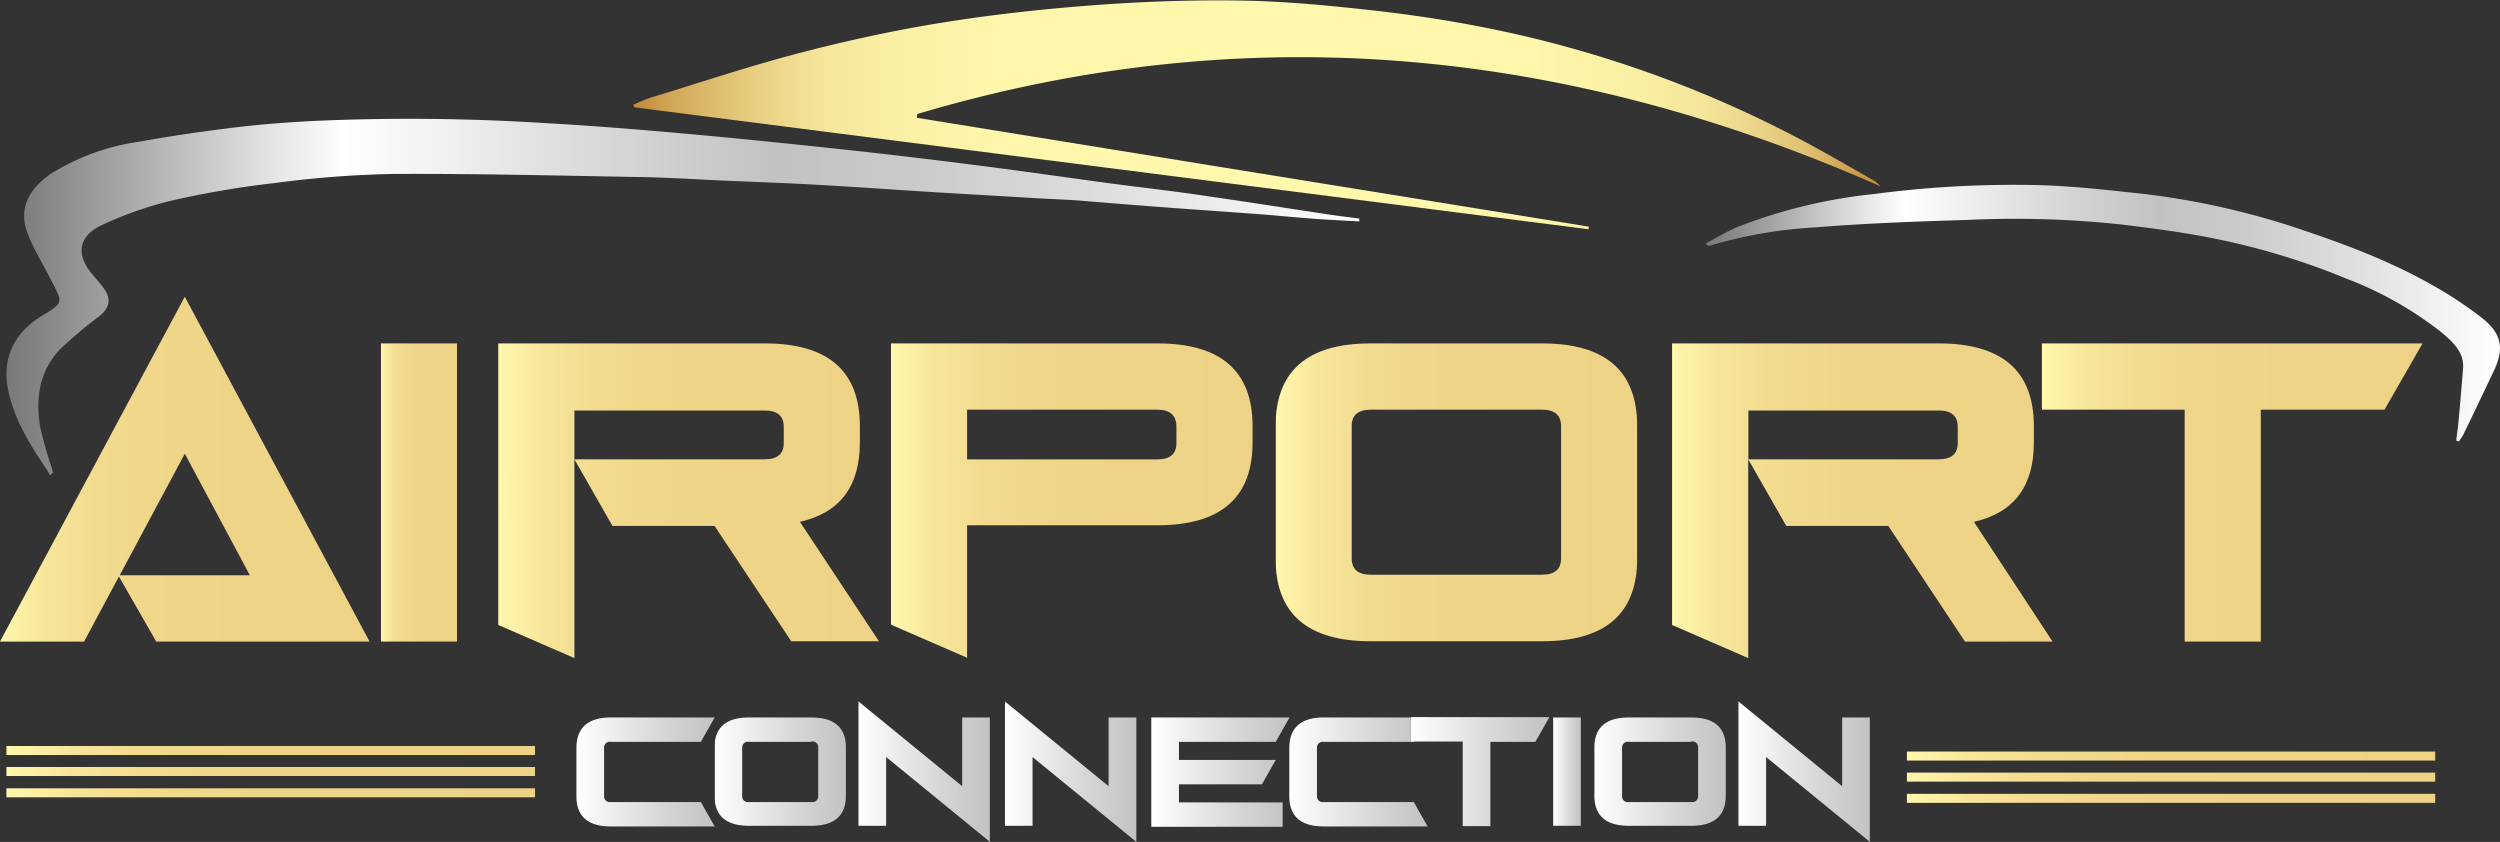
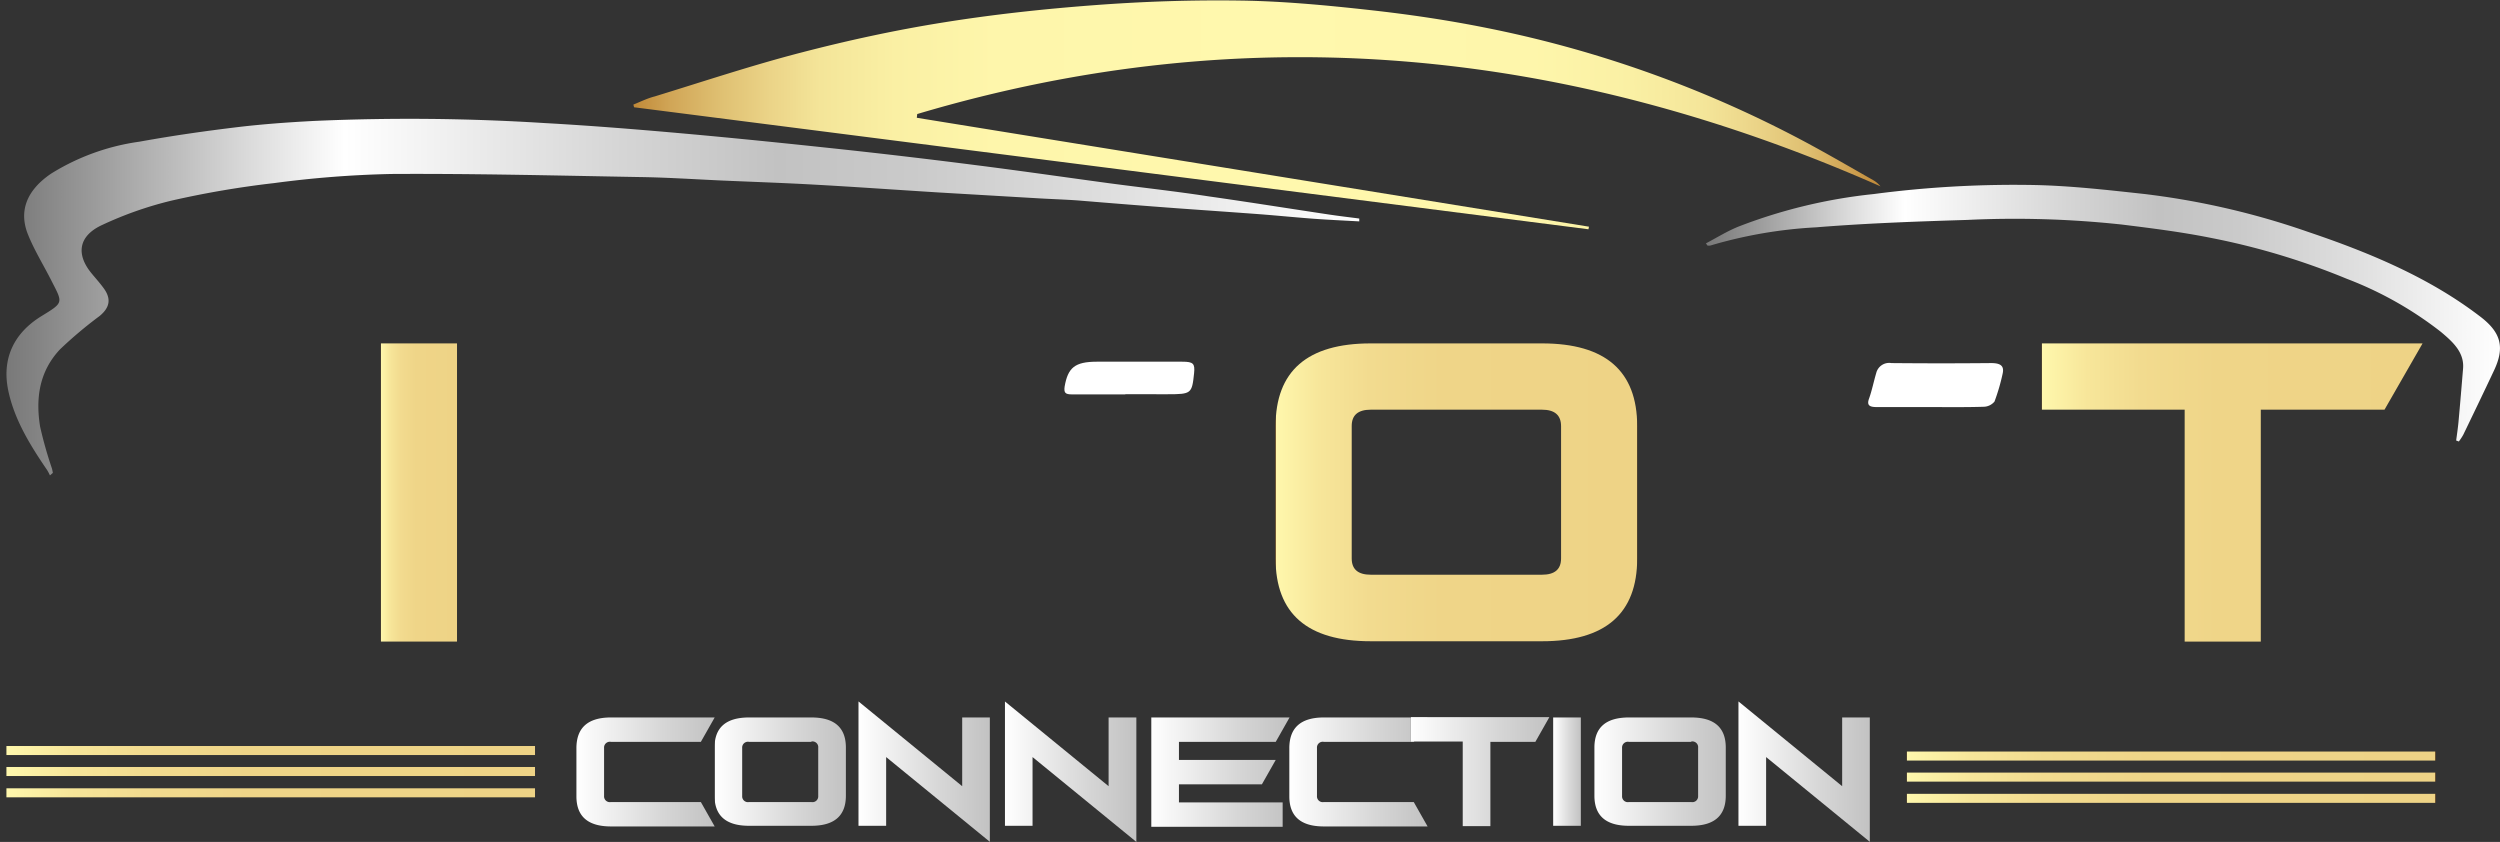
<svg xmlns="http://www.w3.org/2000/svg" xmlns:xlink="http://www.w3.org/1999/xlink" id="Layer_1" data-name="Layer 1" viewBox="0 0 307.37 103.51">
  <rect x="0" y="0" width="307.37" height="103.51" fill="#333333" stroke="none" />
  <defs>
    <style>.cls-1{fill:url(#linear-gradient);}.cls-2{fill:url(#linear-gradient-2);}.cls-3{fill:url(#linear-gradient-3);}.cls-4{fill:#fff;}.cls-5{fill:url(#linear-gradient-4);}.cls-6{fill:url(#linear-gradient-5);}.cls-7{fill:url(#linear-gradient-6);}.cls-8{fill:url(#linear-gradient-7);}.cls-9{fill:url(#linear-gradient-8);}.cls-10{fill:url(#linear-gradient-9);}.cls-11{fill:url(#linear-gradient-10);}.cls-12{fill:url(#linear-gradient-11);}.cls-13{fill:url(#linear-gradient-12);}.cls-14{fill:url(#linear-gradient-13);}.cls-15{fill:url(#linear-gradient-14);}.cls-16{fill:url(#linear-gradient-15);}.cls-17{fill:url(#linear-gradient-16);}.cls-18{fill:url(#linear-gradient-17);}.cls-19{fill:url(#linear-gradient-18);}.cls-20{fill:url(#linear-gradient-19);}.cls-21{fill:url(#linear-gradient-20);}.cls-22{fill:url(#linear-gradient-21);}.cls-23{fill:url(#linear-gradient-22);}.cls-24{fill:url(#linear-gradient-23);}.cls-25{fill:url(#linear-gradient-24);}.cls-26{fill:url(#linear-gradient-25);}.cls-27{fill:url(#linear-gradient-26);}</style>
    <linearGradient id="linear-gradient" x1="249.51" y1="161.43" x2="402.85" y2="161.43" gradientUnits="userSpaceOnUse">
      <stop offset="0" stop-color="#bf8736" />
      <stop offset="0" stop-color="#c08938" />
      <stop offset="0.03" stop-color="#d1a657" />
      <stop offset="0.07" stop-color="#dfc072" />
      <stop offset="0.11" stop-color="#ebd488" />
      <stop offset="0.15" stop-color="#f4e599" />
      <stop offset="0.21" stop-color="#faf0a4" />
      <stop offset="0.29" stop-color="#fef6ab" />
      <stop offset="0.51" stop-color="#fff8ad" />
      <stop offset="0.72" stop-color="#fef6ab" />
      <stop offset="0.8" stop-color="#faf0a4" />
      <stop offset="0.86" stop-color="#f4e599" />
      <stop offset="0.9" stop-color="#ebd488" />
      <stop offset="0.94" stop-color="#dfc072" />
      <stop offset="0.97" stop-color="#d1a657" />
      <stop offset="1" stop-color="#c08938" />
      <stop offset="1" stop-color="#bf8736" />
      <stop offset="1" stop-color="#b87b2a" />
      <stop offset="1" stop-color="#eed386" />
      <stop offset="1" stop-color="#a1550b" />
    </linearGradient>
    <linearGradient id="linear-gradient-2" x1="172.43" y1="183.87" x2="338.76" y2="183.87" gradientUnits="userSpaceOnUse">
      <stop offset="0" stop-color="#797979" />
      <stop offset="0.02" stop-color="#828282" />
      <stop offset="0.18" stop-color="#dbdbdb" />
      <stop offset="0.25" stop-color="#fff" />
      <stop offset="0.45" stop-color="#d6d6d6" />
      <stop offset="0.57" stop-color="#c2c2c2" />
      <stop offset="0.67" stop-color="#cacaca" />
      <stop offset="0.82" stop-color="#dfdfdf" />
      <stop offset="1" stop-color="#fff" />
    </linearGradient>
    <linearGradient id="linear-gradient-3" x1="381.42" y1="185.8" x2="479.01" y2="185.8" xlink:href="#linear-gradient-2" />
    <linearGradient id="linear-gradient-4" x1="171.64" y1="205.02" x2="217.09" y2="205.02" gradientUnits="userSpaceOnUse">
      <stop offset="0" stop-color="#bf8736" />
      <stop offset="0" stop-color="#c08938" />
      <stop offset="0" stop-color="#d1a657" />
      <stop offset="0" stop-color="#dfc072" />
      <stop offset="0" stop-color="#ebd488" />
      <stop offset="0" stop-color="#f4e599" />
      <stop offset="0" stop-color="#faf0a4" />
      <stop offset="0" stop-color="#fef6ab" />
      <stop offset="0" stop-color="#fff8ad" />
      <stop offset="0.01" stop-color="#fef6ab" />
      <stop offset="0.12" stop-color="#f7e69a" />
      <stop offset="0.26" stop-color="#f2db8f" />
      <stop offset="0.46" stop-color="#efd588" />
      <stop offset="1" stop-color="#eed386" />
      <stop offset="1" stop-color="#a1550b" />
      <stop offset="1" stop-color="#bf8736" />
      <stop offset="1" stop-color="#bd8433" />
      <stop offset="1" stop-color="#b97d2c" />
      <stop offset="1" stop-color="#b87b2a" />
    </linearGradient>
    <linearGradient id="linear-gradient-5" x1="218.47" y1="207.89" x2="227.83" y2="207.89" xlink:href="#linear-gradient-4" />
    <linearGradient id="linear-gradient-6" x1="232.9" y1="208.91" x2="279.71" y2="208.91" xlink:href="#linear-gradient-4" />
    <linearGradient id="linear-gradient-7" x1="281.18" y1="208.91" x2="325.64" y2="208.91" xlink:href="#linear-gradient-4" />
    <linearGradient id="linear-gradient-8" x1="328.47" y1="207.89" x2="372.93" y2="207.89" xlink:href="#linear-gradient-4" />
    <linearGradient id="linear-gradient-9" x1="377.22" y1="208.91" x2="424.02" y2="208.91" xlink:href="#linear-gradient-4" />
    <linearGradient id="linear-gradient-10" x1="422.68" y1="207.89" x2="469.49" y2="207.89" xlink:href="#linear-gradient-4" />
    <linearGradient id="linear-gradient-11" x1="242.51" y1="242.21" x2="259.51" y2="242.21" gradientUnits="userSpaceOnUse">
      <stop offset="0" stop-color="#797979" />
      <stop offset="0" stop-color="#828282" />
      <stop offset="0" stop-color="#dbdbdb" />
      <stop offset="0" stop-color="#fff" />
      <stop offset="0.63" stop-color="#d6d6d6" />
      <stop offset="1" stop-color="#c2c2c2" />
      <stop offset="1" stop-color="#cacaca" />
      <stop offset="1" stop-color="#dfdfdf" />
      <stop offset="1" stop-color="#fff" />
    </linearGradient>
    <linearGradient id="linear-gradient-12" x1="259.49" y1="242.21" x2="275.64" y2="242.21" xlink:href="#linear-gradient-11" />
    <linearGradient id="linear-gradient-13" x1="277.19" y1="242.21" x2="293.34" y2="242.21" xlink:href="#linear-gradient-11" />
    <linearGradient id="linear-gradient-14" x1="295.19" y1="242.21" x2="311.34" y2="242.21" xlink:href="#linear-gradient-11" />
    <linearGradient id="linear-gradient-15" x1="313.19" y1="242.21" x2="330.19" y2="242.21" xlink:href="#linear-gradient-11" />
    <linearGradient id="linear-gradient-16" x1="330.16" y1="242.21" x2="347.16" y2="242.21" xlink:href="#linear-gradient-11" />
    <linearGradient id="linear-gradient-17" x1="345.11" y1="242.21" x2="362.11" y2="242.21" xlink:href="#linear-gradient-11" />
    <linearGradient id="linear-gradient-18" x1="362.62" y1="242.21" x2="366.02" y2="242.21" xlink:href="#linear-gradient-11" />
    <linearGradient id="linear-gradient-19" x1="367.67" y1="242.21" x2="383.83" y2="242.21" xlink:href="#linear-gradient-11" />
    <linearGradient id="linear-gradient-20" x1="385.38" y1="242.21" x2="401.53" y2="242.21" xlink:href="#linear-gradient-11" />
    <linearGradient id="linear-gradient-21" x1="234.44" y1="95.55" x2="299.43" y2="95.55" xlink:href="#linear-gradient-4" />
    <linearGradient id="linear-gradient-22" x1="234.44" y1="92.96" x2="299.43" y2="92.96" xlink:href="#linear-gradient-4" />
    <linearGradient id="linear-gradient-23" x1="234.44" y1="98.16" x2="299.43" y2="98.16" xlink:href="#linear-gradient-4" />
    <linearGradient id="linear-gradient-24" x1="0.79" y1="94.86" x2="65.78" y2="94.86" xlink:href="#linear-gradient-4" />
    <linearGradient id="linear-gradient-25" x1="0.79" y1="92.27" x2="65.78" y2="92.27" xlink:href="#linear-gradient-4" />
    <linearGradient id="linear-gradient-26" x1="0.79" y1="97.47" x2="65.78" y2="97.47" xlink:href="#linear-gradient-4" />
  </defs>
  <title>airport-connection</title>
  <path id="_Path_" data-name="&lt;Path&gt;" class="cls-1" d="M249.51,160.2c0.87-.35,1.71-0.77,2.61-1,6-1.84,12-3.84,18.11-5.42,5.67-1.47,11.45-2.73,17.27-3.66,6.2-1,12.48-1.68,18.76-2.15,6-.45,12-0.65,17.95-0.56,5.27,0.08,10.55.58,15.78,1.16,4.82,0.53,9.63,1.24,14.36,2.19a142,142,0,0,1,39.18,14c2.84,1.52,5.62,3.14,8.42,4.73a3.18,3.18,0,0,1,.89.76c-38.18-16.86-77.54-21.06-118.43-8.89l-0.05.46L367,175.21l-0.06.32-117.34-15Z" transform="translate(-171.64 -147.34)" />
  <path id="_Path_2" data-name="&lt;Path&gt;" class="cls-2" d="M177.78,205.79a6.21,6.21,0,0,0-.35-0.66c-2.11-3.09-4.06-6.26-4.79-9.85s0.47-6.84,4.09-9.07c2.84-1.74,2.63-1.6,1.14-4.54-0.92-1.8-2-3.56-2.75-5.4-1.25-3-.16-5.57,2.8-7.58a27.72,27.72,0,0,1,10.86-3.93c3.91-.71,7.86-1.28,11.82-1.76,3.19-.39,6.4-0.62,9.62-0.79a264.76,264.76,0,0,1,28.37.26c5.73,0.32,11.44.78,17.15,1.29,6.48,0.58,13,1.25,19.42,1.94q8.22,0.89,16.42,1.94c5.46,0.69,10.91,1.48,16.36,2.22,4.11,0.55,8.24,1,12.34,1.63,5,0.71,9.9,1.5,14.85,2.24,1.2,0.18,2.42.32,3.63,0.48l0,0.35c-1.85-.1-3.71-0.19-5.55-0.32-2.14-.16-4.27-0.37-6.4-0.54-3.33-.25-6.66-0.48-10-0.72-4.23-.31-8.47-0.65-12.7-1-1.73-.12-3.46-0.17-5.2-0.28L287,171c-5-.31-10-0.67-15.07-0.95-3.88-.22-7.76-0.35-11.64-0.52-3.3-.15-6.6-0.37-9.9-0.42-10.21-.18-20.41-0.44-30.62-0.38a128.59,128.59,0,0,0-14.42,1.12A116.5,116.5,0,0,0,192.75,172a45,45,0,0,0-8.55,3c-2.89,1.33-3.24,3.56-1.35,5.89,0.52,0.64,1.09,1.26,1.57,1.93,0.91,1.27.72,2.34-.53,3.37a51.32,51.32,0,0,0-4.87,4.1c-2.59,2.76-3,6.08-2.45,9.5a49.59,49.59,0,0,0,1.44,5.1c0.06,0.19.09,0.39,0.13,0.59Z" transform="translate(-171.64 -147.34)" />
  <path id="_Path_3" data-name="&lt;Path&gt;" class="cls-3" d="M473.62,201.5c0.1-.77.22-1.55,0.29-2.32,0.2-2.18.38-4.35,0.56-6.53,0.16-2-1.27-3.28-2.72-4.5a44.47,44.47,0,0,0-11.57-6.53,87.69,87.69,0,0,0-16.55-5c-3.65-.74-7.38-1.21-11.09-1.67a122.91,122.91,0,0,0-19.06-.57c-6.19.19-12.39,0.41-18.56,0.91a56,56,0,0,0-13,2.24,1.21,1.21,0,0,1-.35,0l-0.19-.27c1.32-.69,2.59-1.49,4-2.06a64.35,64.35,0,0,1,16.61-4,132.3,132.3,0,0,1,19.89-1.11c4.44,0.1,8.89.61,13.31,1.09a95.53,95.53,0,0,1,20.28,4.69c7.56,2.55,14.82,5.6,21,10.31,2.68,2,3.16,3.84,1.8,6.72-1.24,2.64-2.51,5.27-3.78,7.9a7.11,7.11,0,0,1-.54.82Z" transform="translate(-171.64 -147.34)" />
  <path id="_Path_4" data-name="&lt;Path&gt;" class="cls-4" d="M409,197.39c-2.19,0-4.38,0-6.56,0-0.89,0-1.33-.16-1-1.06s0.57-2.09.88-3.13a1.64,1.64,0,0,1,1.86-1.22q6.13,0.06,12.26,0c1.15,0,1.64.33,1.42,1.3a24.49,24.49,0,0,1-1,3.43,1.77,1.77,0,0,1-1.32.64C413.38,197.42,411.19,197.39,409,197.39Z" transform="translate(-171.64 -147.34)" />
  <path id="_Path_5" data-name="&lt;Path&gt;" class="cls-4" d="M447.5,195.82c-2.23,0-4.45,0-6.68,0-0.9,0-1.09-.29-0.85-1,0.12-.34.2-0.69,0.29-1a2.37,2.37,0,0,1,2.54-1.95c4-.06,8,0,12,0,0.78,0,1.17.35,1.06,1a13.66,13.66,0,0,1-.6,2.5,1.46,1.46,0,0,1-1.08.45C452,195.85,449.72,195.82,447.5,195.82Z" transform="translate(-171.64 -147.34)" />
  <path id="_Path_6" data-name="&lt;Path&gt;" class="cls-4" d="M310,195.83c-2.19,0-4.38,0-6.56,0-0.85,0-1-.21-0.91-0.94,0.4-2.35,1.26-3.07,3.94-3.08H317c1.36,0,1.57.23,1.45,1.42-0.26,2.51-.34,2.58-3.24,2.58H310Z" transform="translate(-171.64 -147.34)" />
  <g id="_Group_" data-name="&lt;Group&gt;">
-     <path id="_Compound_Path_" data-name="&lt;Compound Path&gt;" class="cls-5" d="M190.85,226.22l-4.59-8-4.28,8H171.64l22.72-42.4,22.72,42.4H190.85Zm-4.49-8.15h16l-8-14.95Z" transform="translate(-171.64 -147.34)" />
    <path id="_Compound_Path_2" data-name="&lt;Compound Path&gt;" class="cls-6" d="M227.83,226.22h-9.36V189.56h9.36v36.66Z" transform="translate(-171.64 -147.34)" />
-     <path id="_Compound_Path_3" data-name="&lt;Compound Path&gt;" class="cls-7" d="M242.26,203.81v24.44l-9.36-4.07V189.56h32.76q11.7,0,11.7,10.18v2q0,8.09-7.37,9.76l9.71,14.68H268.92L259.49,212H246.94Zm0,0h23.4q2.34,0,2.34-2v-2q0-2-2.34-2h-23.4v6.11Z" transform="translate(-171.64 -147.34)" />
-     <path id="_Compound_Path_4" data-name="&lt;Compound Path&gt;" class="cls-8" d="M313.94,189.56q11.7,0,11.7,10.18v2q0,10.18-11.7,10.18h-23.4v16.29l-9.36-4.07V189.56h32.76Zm0,8.15h-23.4v6.11h23.4q2.34,0,2.34-2v-2Q316.28,197.71,313.94,197.71Z" transform="translate(-171.64 -147.34)" />
    <path id="_Compound_Path_5" data-name="&lt;Compound Path&gt;" class="cls-9" d="M340.17,189.56h21.06q11.7,0,11.7,10.18V216q0,10.18-11.7,10.18H340.17q-11.7,0-11.7-10.18V199.74Q328.47,189.56,340.17,189.56Zm21.06,8.15H340.17q-2.34,0-2.34,2V216q0,2,2.34,2h21.06q2.34,0,2.34-2V199.74Q363.57,197.71,361.23,197.71Z" transform="translate(-171.64 -147.34)" />
-     <path id="_Compound_Path_6" data-name="&lt;Compound Path&gt;" class="cls-10" d="M386.58,203.81v24.44l-9.36-4.07V189.56H410q11.7,0,11.7,10.18v2q0,8.09-7.37,9.76L424,226.22H413.23L403.8,212H391.26Zm0,0H410q2.34,0,2.34-2v-2q0-2-2.34-2h-23.4v6.11Z" transform="translate(-171.64 -147.34)" />
    <path id="_Compound_Path_7" data-name="&lt;Compound Path&gt;" class="cls-11" d="M469.49,189.56l-4.68,8.15H449.6v28.51h-9.36V197.71H422.68v-8.15h46.8Z" transform="translate(-171.64 -147.34)" />
  </g>
  <g id="_Group_2" data-name="&lt;Group&gt;">
    <path id="_Compound_Path_8" data-name="&lt;Compound Path&gt;" class="cls-12" d="M246.76,235.55h12.75l-1.7,3H246.76a0.71,0.71,0,0,0-.85.74v5.92a0.71,0.71,0,0,0,.85.74h11.05l1.7,3H246.76q-4.25,0-4.25-3.7v-5.92Q242.51,235.55,246.76,235.55Z" transform="translate(-171.64 -147.34)" />
    <path id="_Compound_Path_9" data-name="&lt;Compound Path&gt;" class="cls-13" d="M263.74,235.55h7.65q4.25,0,4.25,3.7v5.92q0,3.7-4.25,3.7h-7.65q-4.25,0-4.25-3.7v-5.92Q259.49,235.55,263.74,235.55Zm7.65,3h-7.65a0.71,0.71,0,0,0-.85.74v5.92a0.71,0.71,0,0,0,.85.74h7.65a0.71,0.71,0,0,0,.85-0.74v-5.92A0.71,0.71,0,0,0,271.39,238.51Z" transform="translate(-171.64 -147.34)" />
    <path id="_Compound_Path_10" data-name="&lt;Compound Path&gt;" class="cls-14" d="M280.59,240.42v8.45h-3.4V233.58L289.94,244v-8.45h3.4v15.29Z" transform="translate(-171.64 -147.34)" />
    <path id="_Compound_Path_11" data-name="&lt;Compound Path&gt;" class="cls-15" d="M298.59,240.42v8.45h-3.4V233.58L307.94,244v-8.45h3.4v15.29Z" transform="translate(-171.64 -147.34)" />
    <path id="_Compound_Path_12" data-name="&lt;Compound Path&gt;" class="cls-16" d="M330.19,235.55l-1.7,3h-11.9v2.22h11.9l-1.7,3h-10.2v2.22h12.75v3H313.19V235.55h17Z" transform="translate(-171.64 -147.34)" />
    <path id="_Compound_Path_13" data-name="&lt;Compound Path&gt;" class="cls-17" d="M334.41,235.55h12.75l-1.7,3H334.41a0.71,0.71,0,0,0-.85.74v5.92a0.71,0.71,0,0,0,.85.74h11.05l1.7,3H334.41q-4.25,0-4.25-3.7v-5.92Q330.16,235.55,334.41,235.55Z" transform="translate(-171.64 -147.34)" />
    <path id="_Compound_Path_14" data-name="&lt;Compound Path&gt;" class="cls-18" d="M362.11,235.55l-1.7,3h-5.53v10.36h-3.4V238.51h-6.38v-3h17Z" transform="translate(-171.64 -147.34)" />
    <path id="_Compound_Path_15" data-name="&lt;Compound Path&gt;" class="cls-19" d="M366,248.87h-3.4V235.55H366v13.32Z" transform="translate(-171.64 -147.34)" />
    <path id="_Compound_Path_16" data-name="&lt;Compound Path&gt;" class="cls-20" d="M371.92,235.55h7.65q4.25,0,4.25,3.7v5.92q0,3.7-4.25,3.7h-7.65q-4.25,0-4.25-3.7v-5.92Q367.67,235.55,371.92,235.55Zm7.65,3h-7.65a0.71,0.71,0,0,0-.85.74v5.92a0.71,0.71,0,0,0,.85.74h7.65a0.71,0.71,0,0,0,.85-0.74v-5.92A0.71,0.71,0,0,0,379.57,238.51Z" transform="translate(-171.64 -147.34)" />
    <path id="_Compound_Path_17" data-name="&lt;Compound Path&gt;" class="cls-21" d="M388.78,240.42v8.45h-3.4V233.58L398.13,244v-8.45h3.4v15.29Z" transform="translate(-171.64 -147.34)" />
  </g>
  <rect id="_Rectangle_" data-name="&lt;Rectangle&gt;" class="cls-22" x="234.44" y="94.99" width="64.99" height="1.11" />
  <rect id="_Rectangle_2" data-name="&lt;Rectangle&gt;" class="cls-23" x="234.44" y="92.4" width="64.99" height="1.11" />
  <rect id="_Rectangle_3" data-name="&lt;Rectangle&gt;" class="cls-24" x="234.44" y="97.6" width="64.99" height="1.11" />
  <rect id="_Rectangle_4" data-name="&lt;Rectangle&gt;" class="cls-25" x="0.79" y="94.3" width="64.99" height="1.11" />
  <rect id="_Rectangle_5" data-name="&lt;Rectangle&gt;" class="cls-26" x="0.79" y="91.72" width="64.99" height="1.11" />
  <rect id="_Rectangle_6" data-name="&lt;Rectangle&gt;" class="cls-27" x="0.79" y="96.92" width="64.99" height="1.11" />
</svg>